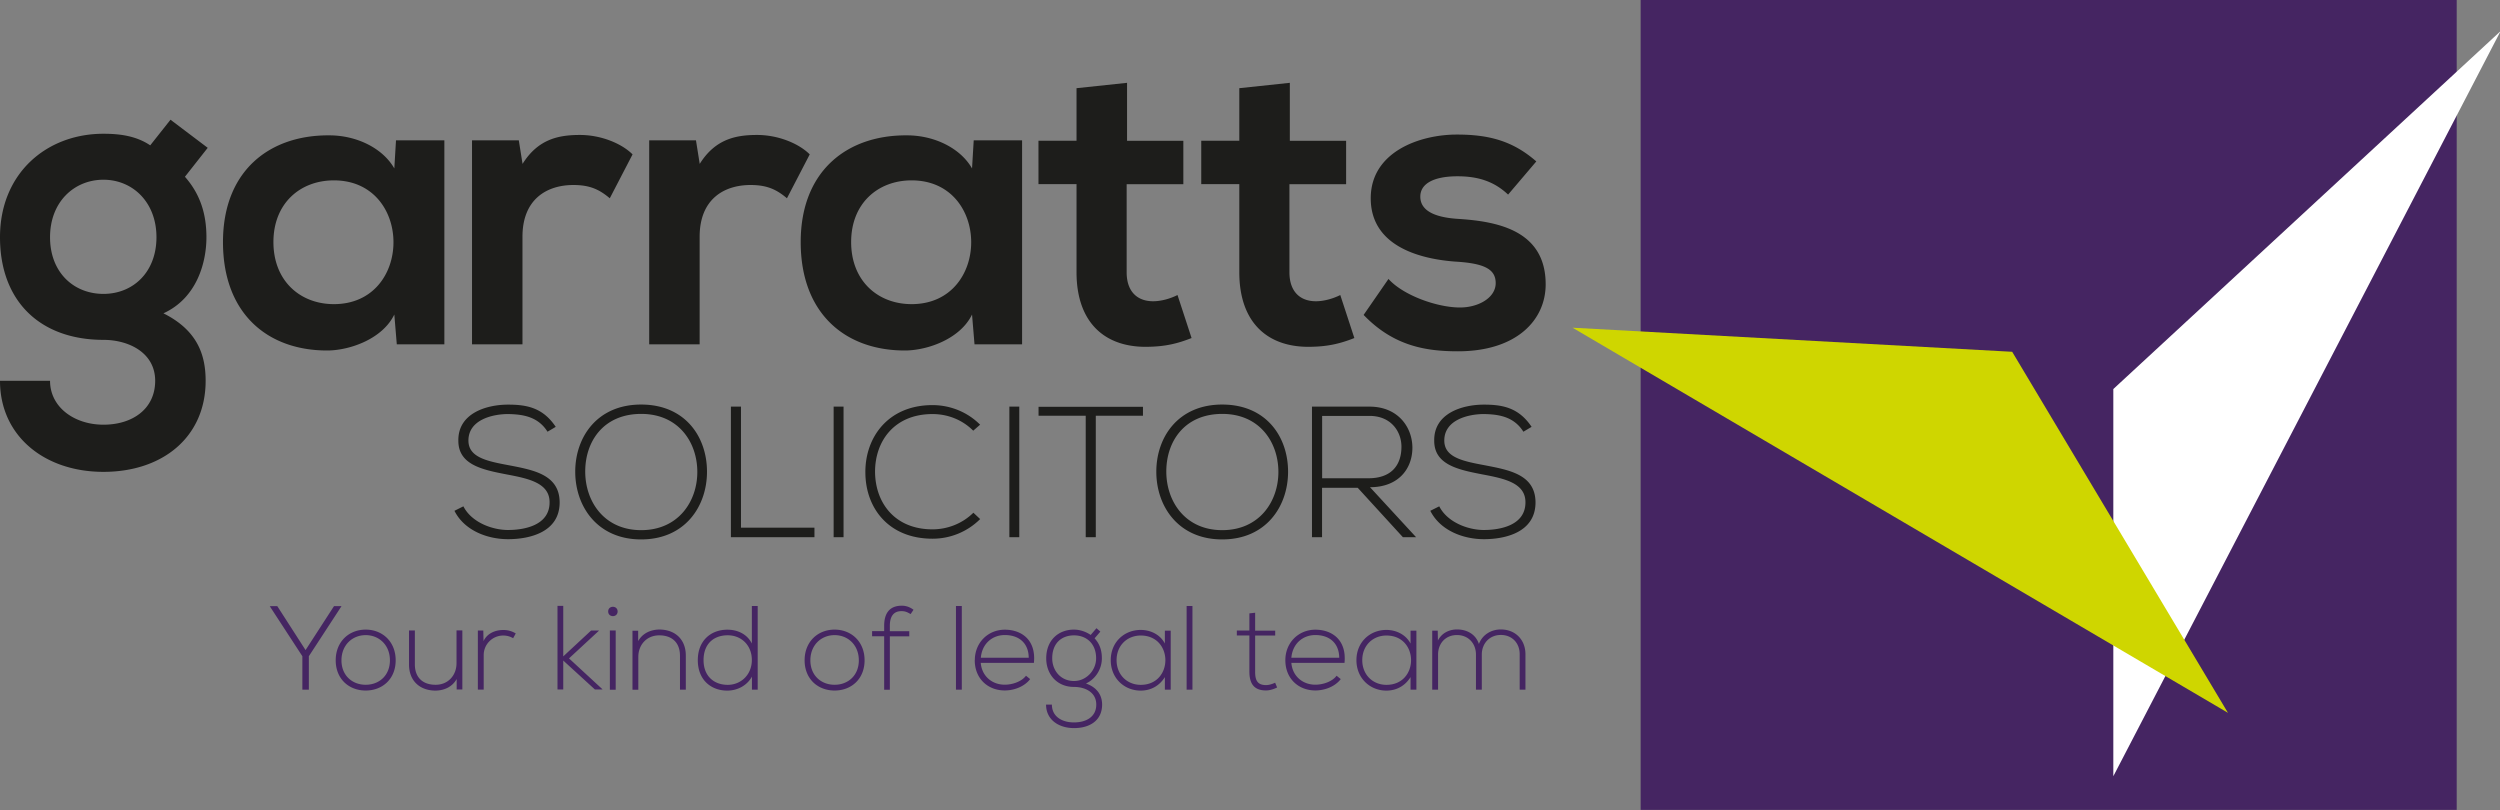
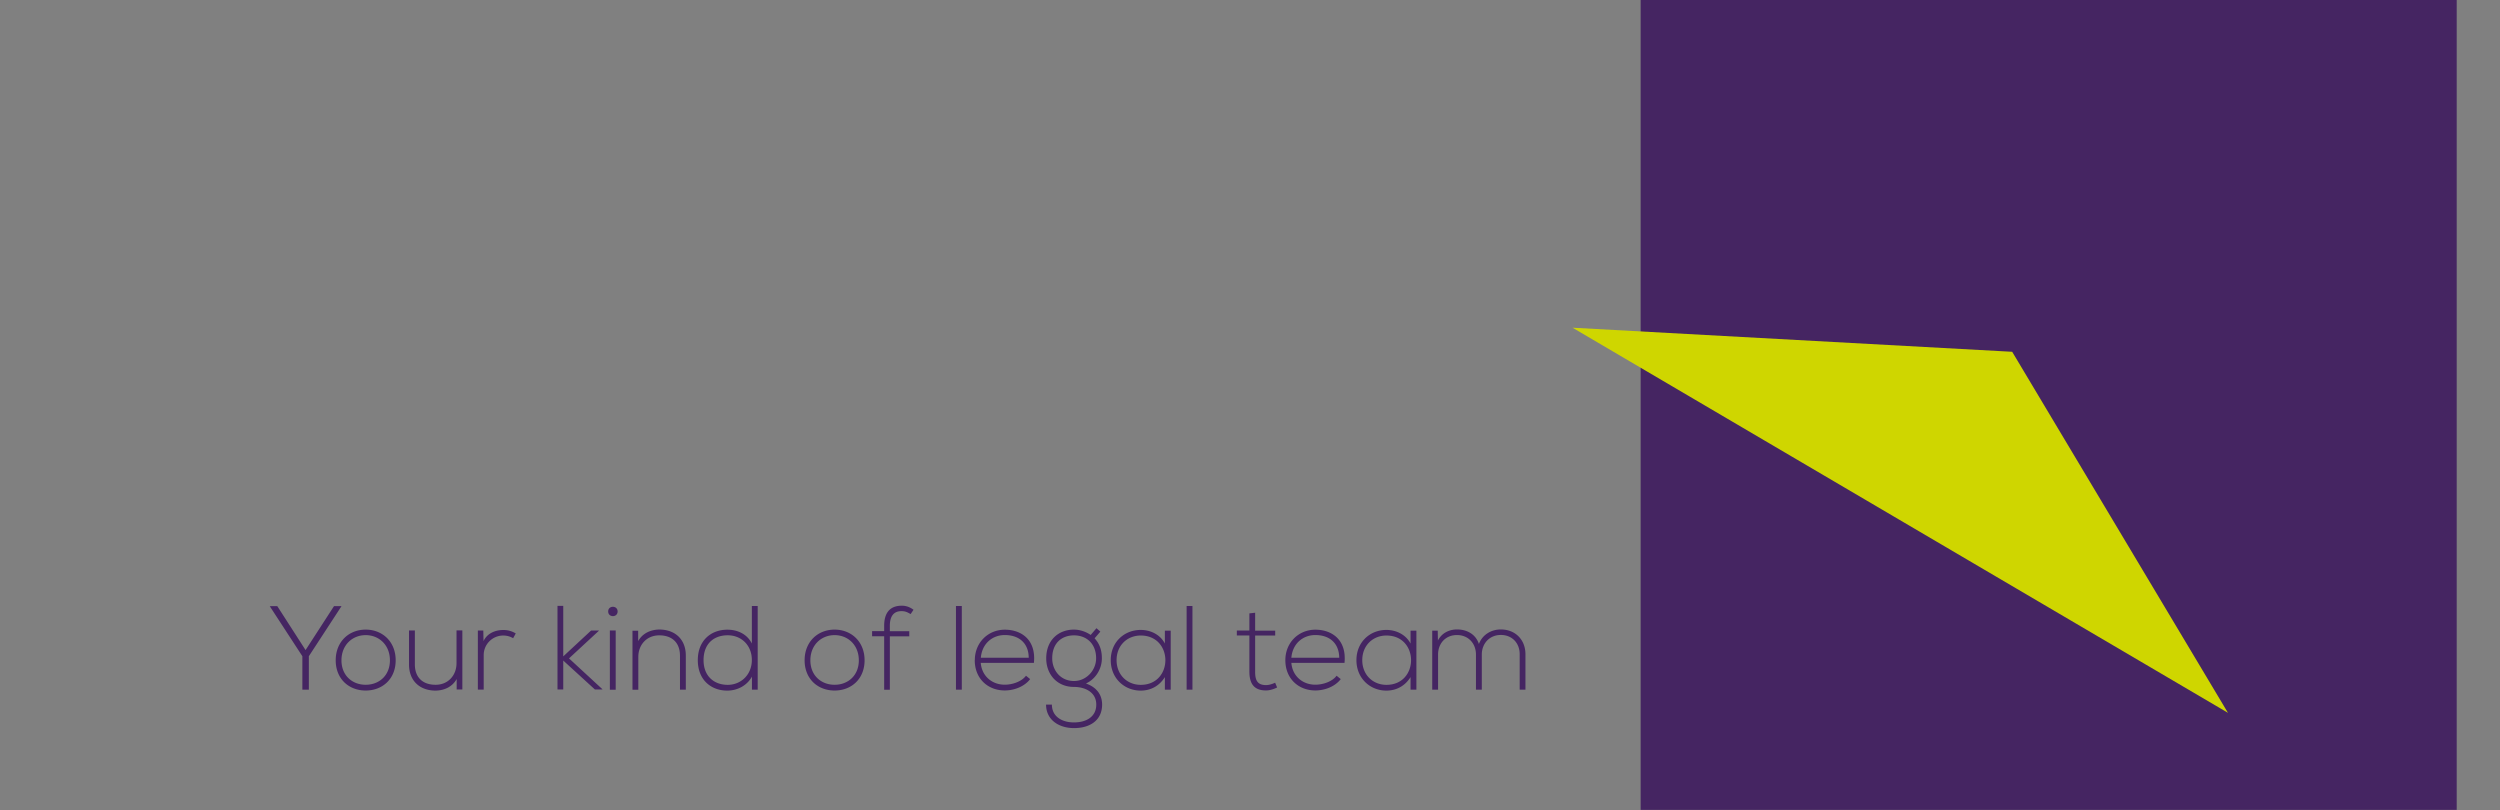
<svg xmlns="http://www.w3.org/2000/svg" xml:space="preserve" style="fill-rule:evenodd;clip-rule:evenodd;stroke-linejoin:round;stroke-miterlimit:2" viewBox="0 0 500 162" width="500" height="162">
  <rect x="0" y="0" width="500" height="162" fill="#808080" stroke="none" />
-   <path d="M68.49 54.01c-1.19-1.91-3.1-2.19-4.95-2.22-1.91 0-4.95.7-4.95 3.31 0 2.08 2.24 2.57 4.99 3.08 3.15.61 6.42 1.17 6.42 4.69-.02 3.69-3.73 4.57-6.46 4.57-2.54 0-5.44-1.05-6.7-3.55l1.12-.56c1 1.98 3.57 2.96 5.58 2.96 2.01 0 5.2-.56 5.2-3.45.02-2.45-2.68-2.99-5.37-3.5-2.99-.58-6.04-1.19-6.04-4.2-.07-3.45 3.52-4.53 6.21-4.53 2.33 0 4.36.37 5.97 2.78l-1.03.61.01.01ZM88.43 59.05c-.02 4.29-2.75 8.42-8.24 8.42s-8.24-4.15-8.24-8.47 2.73-8.4 8.24-8.4 8.26 4.04 8.24 8.45Zm-15.23-.02c.02 3.69 2.36 7.28 7 7.28 4.64 0 7.02-3.59 7.02-7.28 0-3.69-2.33-7.26-7.02-7.26-4.69 0-7.02 3.41-7 7.26ZM92.68 50.86V66h9.19v1.19H91.42V50.86h1.26ZM104.27 50.86h1.24v16.33h-1.24zM122.59 64.93a8.412 8.412 0 0 1-5.95 2.45c-5.51 0-8.38-3.85-8.4-8.26-.05-4.36 2.8-8.45 8.4-8.45 2.15 0 4.32.82 5.95 2.45l-.86.75c-1.4-1.4-3.24-2.08-5.09-2.08-4.76 0-7.21 3.36-7.19 7.28.05 3.83 2.47 7.14 7.19 7.14 1.84 0 3.71-.7 5.11-2.08l.84.79v.01ZM126.25 50.86h1.24v16.33h-1.24zM135.8 52h-5.9v-1.12h13.06V52h-5.9v15.19h-1.26V52ZM161.11 59.05c-.02 4.29-2.75 8.42-8.24 8.42s-8.24-4.15-8.24-8.47 2.73-8.4 8.24-8.4 8.26 4.04 8.24 8.45Zm-15.23-.02c.02 3.69 2.36 7.28 7 7.28 4.64 0 7.02-3.59 7.02-7.28 0-3.69-2.33-7.26-7.02-7.26-4.69 0-7.02 3.41-7 7.26ZM177.13 67.19h-1.66l-5.65-6.18h-4.46v6.18h-1.26V50.86h7.19c3.55 0 5.34 2.54 5.37 5.09.02 2.66-1.73 4.99-5.3 4.99l5.76 6.25h.01Zm-11.76-7.37h5.79c2.85 0 4.11-1.61 4.13-3.9.02-1.91-1.28-3.9-3.99-3.9h-5.93v7.8ZM190.55 54.01c-1.19-1.91-3.1-2.19-4.95-2.22-1.91 0-4.95.7-4.95 3.31 0 2.08 2.24 2.57 4.99 3.08 3.15.61 6.42 1.17 6.42 4.69-.02 3.69-3.73 4.57-6.46 4.57-2.54 0-5.44-1.05-6.7-3.55l1.12-.56c1 1.98 3.57 2.96 5.58 2.96 2.01 0 5.2-.56 5.2-3.45.02-2.45-2.68-2.99-5.37-3.5-2.99-.58-6.04-1.19-6.04-4.2-.07-3.45 3.52-4.53 6.21-4.53 2.33 0 4.36.37 5.97 2.78l-1.03.61.01.01ZM21.32 14.97l4.66 3.52-2.85 3.62c1.97 2.23 2.69 4.76 2.69 7.56 0 3.16-1.19 7.61-5.38 9.52 4.24 2.12 5.28 5.18 5.28 8.44 0 7.04-5.38 11.39-12.78 11.39C5.54 59.02 0 54.51 0 47.63h6.26c0 3.31 3.05 5.49 6.68 5.49s6.47-1.97 6.47-5.49c0-3.52-3.31-5.12-6.47-5.12C4.97 42.5 0 37.64 0 29.67s5.8-12.94 12.94-12.94c2.02 0 4.09.26 5.85 1.45l2.54-3.21h-.01ZM6.26 29.67c0 4.45 3 7.09 6.68 7.09 3.68 0 6.63-2.69 6.63-7.09s-3-7.19-6.63-7.19-6.68 2.74-6.68 7.19ZM49.52 17.55h6.06v25.52h-5.95l-.31-3.73c-1.45 3-5.43 4.45-8.28 4.5-7.56.05-13.15-4.61-13.15-13.56s5.85-13.41 13.3-13.35c3.42 0 6.68 1.6 8.13 4.14l.21-3.52h-.01ZM34.2 30.28c0 4.87 3.36 7.76 7.56 7.76 9.94 0 9.94-15.48 0-15.48-4.19 0-7.56 2.85-7.56 7.71v.01ZM64.89 17.55l.47 2.95c1.97-3.16 4.61-3.62 7.19-3.62s5.18 1.04 6.57 2.43l-2.85 5.49c-1.29-1.09-2.48-1.66-4.55-1.66-3.31 0-6.37 1.76-6.37 6.47v13.46h-6.31V17.55h5.85ZM87.05 17.55l.47 2.95c1.97-3.16 4.61-3.62 7.19-3.62s5.18 1.04 6.57 2.43l-2.85 5.49c-1.29-1.09-2.48-1.66-4.55-1.66-3.31 0-6.37 1.76-6.37 6.47v13.46H81.2V17.55h5.85ZM121.78 17.55h6.06v25.52h-5.95l-.31-3.73c-1.45 3-5.44 4.45-8.28 4.5-7.56.05-13.15-4.61-13.15-13.56s5.85-13.41 13.3-13.35c3.42 0 6.68 1.6 8.13 4.14l.21-3.52h-.01Zm-15.32 12.73c0 4.87 3.36 7.76 7.56 7.76 9.94 0 9.94-15.48 0-15.48-4.19 0-7.56 2.85-7.56 7.71v.01ZM140.97 10.36v7.25h7.04v5.43h-7.09v11.02c0 2.43 1.35 3.62 3.31 3.62.98 0 2.12-.31 3.05-.78l1.76 5.38c-1.81.72-3.31 1.04-5.23 1.09-5.54.21-9.16-2.95-9.16-9.32V23.03h-4.76V17.6h4.76v-6.57l6.31-.67h.01ZM161.33 10.36v7.25h7.04v5.43h-7.09v11.02c0 2.43 1.35 3.62 3.31 3.62.98 0 2.12-.31 3.05-.78l1.76 5.38c-1.81.72-3.31 1.04-5.23 1.09-5.54.21-9.16-2.95-9.16-9.32V23.03h-4.76V17.6h4.76v-6.57l6.31-.67h.01ZM188.62 24.33c-1.81-1.71-3.88-2.28-6.31-2.28-3 0-4.66.93-4.66 2.54 0 1.61 1.5 2.59 4.76 2.79 4.81.31 10.92 1.4 10.92 8.18 0 4.5-3.67 8.38-10.97 8.38-4.04 0-8.07-.67-11.8-4.55l3.11-4.5c1.81 2.02 5.95 3.52 8.8 3.57 2.38.05 4.61-1.19 4.61-3.05 0-1.76-1.45-2.48-5.07-2.69-4.81-.36-10.56-2.12-10.56-7.92s6.11-7.97 10.77-7.97c3.99 0 6.99.78 9.94 3.36l-3.52 4.14h-.02Z" style="fill:#1d1d1b;fill-rule:nonzero" transform="scale(1.599 1.599)" />
  <path d="m37.82 82.08-4.08-6.26.94-.01 3.54 5.5 3.56-5.5h.94l-4.09 6.27v4.18h-.81v-4.18ZM41.99 82.59c0-2.35 1.67-3.84 3.75-3.84s3.75 1.49 3.75 3.84c0 2.35-1.67 3.78-3.75 3.78s-3.75-1.43-3.75-3.78Zm6.78 0c0-1.91-1.36-3.15-3.03-3.15-1.67 0-3.03 1.24-3.03 3.15s1.36 3.06 3.03 3.06c1.67 0 3.03-1.15 3.03-3.06ZM57.12 86.26v-1.33c-.57 1.02-1.6 1.43-2.63 1.45-1.97 0-3.33-1.21-3.33-3.26v-4.26h.73v4.24c0 1.67 1.03 2.57 2.63 2.55 1.52-.01 2.58-1.17 2.58-2.69v-4.11h.73v7.39h-.72l.01.02ZM60.45 78.88l.03 1.31c.46-1 1.51-1.39 2.45-1.39.55-.01 1.09.13 1.58.43l-.33.6c-.39-.24-.82-.34-1.25-.34a2.445 2.445 0 0 0-2.43 2.46v4.3h-.73v-7.38h.69l-.01.01ZM70.45 75.78v6.32l3.48-3.23h.97v.03l-3.73 3.45 4.17 3.85v.04h-.93l-3.96-3.62v3.62h-.72V75.78h.72ZM77.25 76.48c0 .78-1.18.78-1.18 0s1.18-.78 1.18 0Zm-.97 2.38v7.41h.73v-7.41h-.73ZM79.82 78.88v1.31c.57-1.02 1.6-1.43 2.63-1.45 1.97 0 3.33 1.21 3.33 3.26v4.26h-.73v-4.24c0-1.67-1.03-2.57-2.63-2.55-1.52.01-2.58 1.17-2.58 2.69v4.11h-.73v-7.38h.72l-.01-.01ZM94.77 75.8v10.46h-.72v-1.63c-.61 1.12-1.82 1.75-3.08 1.75-2.06 0-3.69-1.36-3.69-3.81s1.64-3.81 3.7-3.81c1.27 0 2.46.54 3.06 1.73V75.8h.73ZM88 82.57c0 2.05 1.36 3.09 3.02 3.09s3.02-1.27 3.02-3.11c0-1.84-1.31-3.09-3.02-3.09S88 80.49 88 82.57ZM100.64 82.59c0-2.35 1.67-3.84 3.75-3.84s3.75 1.49 3.75 3.84c0 2.35-1.67 3.78-3.75 3.78s-3.75-1.43-3.75-3.78Zm6.78 0c0-1.91-1.36-3.15-3.03-3.15-1.67 0-3.03 1.24-3.03 3.15s1.36 3.06 3.03 3.06c1.67 0 3.03-1.15 3.03-3.06ZM110.59 86.26v-6.68h-1.51v-.64h1.51v-.66c0-1.46.58-2.52 2.21-2.52.55 0 1.04.19 1.46.51l-.36.54c-.4-.24-.69-.37-1.14-.37-.93 0-1.46.57-1.46 1.85v.66h2.43v.64h-2.43v6.68h-.72l.01-.01ZM119.57 75.8h.73v10.46h-.73zM121.93 82.57c0-2.21 1.67-3.81 3.75-3.81s3.93 1.27 3.64 4.15h-6.65c.15 1.73 1.48 2.73 3 2.73.97 0 2.11-.39 2.66-1.12l.52.42c-.72.94-2 1.42-3.18 1.42-2.08 0-3.75-1.45-3.75-3.79h.01Zm6.74-.3c-.01-1.82-1.21-2.84-2.99-2.84-1.52 0-2.84 1.03-3 2.84h5.99ZM137.15 78.58l.48.42-.72.84c.52.57.91 1.31.91 2.51 0 1.29-.76 2.58-1.99 3.14 1.3.46 2.02 1.37 2.02 2.64 0 1.99-1.55 2.94-3.51 2.94-1.96 0-3.5-1.08-3.5-2.94h.73c0 1.51 1.28 2.23 2.76 2.23 1.48 0 2.79-.66 2.79-2.23 0-1.57-1.42-2.21-2.79-2.21-2.14 0-3.47-1.6-3.47-3.57 0-2.3 1.55-3.6 3.47-3.6.75 0 1.52.27 2.09.67l.72-.84h.01Zm-5.54 3.76c0 1.52 1.05 2.84 2.73 2.84 1.52 0 2.76-1.32 2.76-2.84 0-1.87-1.24-2.87-2.76-2.87-1.52 0-2.73.94-2.73 2.87ZM146.43 78.88v7.38h-.73v-1.57c-.72 1.15-1.82 1.69-3.02 1.69-2.06 0-3.75-1.55-3.75-3.81s1.69-3.78 3.75-3.78c1.2 0 2.41.55 3.02 1.7v-1.61h.73Zm-6.77 3.69c0 1.85 1.34 3.09 3.02 3.09 4.11 0 4.11-6.17 0-6.17-1.67 0-3.02 1.22-3.02 3.08ZM148.42 75.8h.73v10.46h-.73zM156.99 76.64v2.24h2.51v.61h-2.51v4.5c0 1 .21 1.7 1.36 1.7.36 0 .76-.12 1.14-.3l.25.6c-.46.22-.93.37-1.39.37-1.57 0-2.08-.93-2.08-2.38v-4.5h-1.57v-.61h1.57v-2.15l.72-.08ZM160.77 82.57c0-2.21 1.67-3.81 3.75-3.81s3.93 1.27 3.65 4.15h-6.65c.15 1.73 1.48 2.73 3 2.73.97 0 2.11-.39 2.66-1.12l.52.42c-.72.94-2 1.42-3.18 1.42-2.08 0-3.75-1.45-3.75-3.79Zm6.74-.3c-.02-1.82-1.21-2.84-2.99-2.84-1.52 0-2.84 1.03-3 2.84h5.99ZM177.16 78.88v7.38h-.73v-1.57c-.72 1.15-1.82 1.69-3.02 1.69-2.06 0-3.75-1.55-3.75-3.81s1.69-3.78 3.75-3.78c1.19 0 2.4.55 3.02 1.7v-1.61h.73Zm-6.77 3.69c0 1.85 1.34 3.09 3.02 3.09 4.11 0 4.11-6.17 0-6.17-1.67 0-3.02 1.22-3.02 3.08ZM190.08 86.26v-4.42c0-1.42-.96-2.42-2.36-2.42s-2.38 1.05-2.38 2.46v4.38h-.73v-4.38c0-1.42-.97-2.45-2.38-2.45s-2.36 1.03-2.36 2.45v4.38h-.73v-7.38h.69l.02 1.23c.51-.97 1.45-1.38 2.4-1.38 1.12 0 2.3.51 2.73 1.82.45-1.21 1.6-1.82 2.73-1.82 1.81 0 3.09 1.27 3.09 3.11v4.42h-.73.01ZM205.21 0h102.07v101.3H205.21z" style="fill:#452562;fill-rule:nonzero" transform="scale(1.599 1.599)" />
-   <path d="m312.77 3.89-48.44 44.77v48.43" style="fill:#fff;fill-rule:nonzero" transform="scale(1.599 1.599)" />
  <path d="M196.69 40.99 251.68 44l26.99 45.16" style="fill:#cfd600;fill-rule:nonzero" transform="scale(1.599 1.599)" />
</svg>